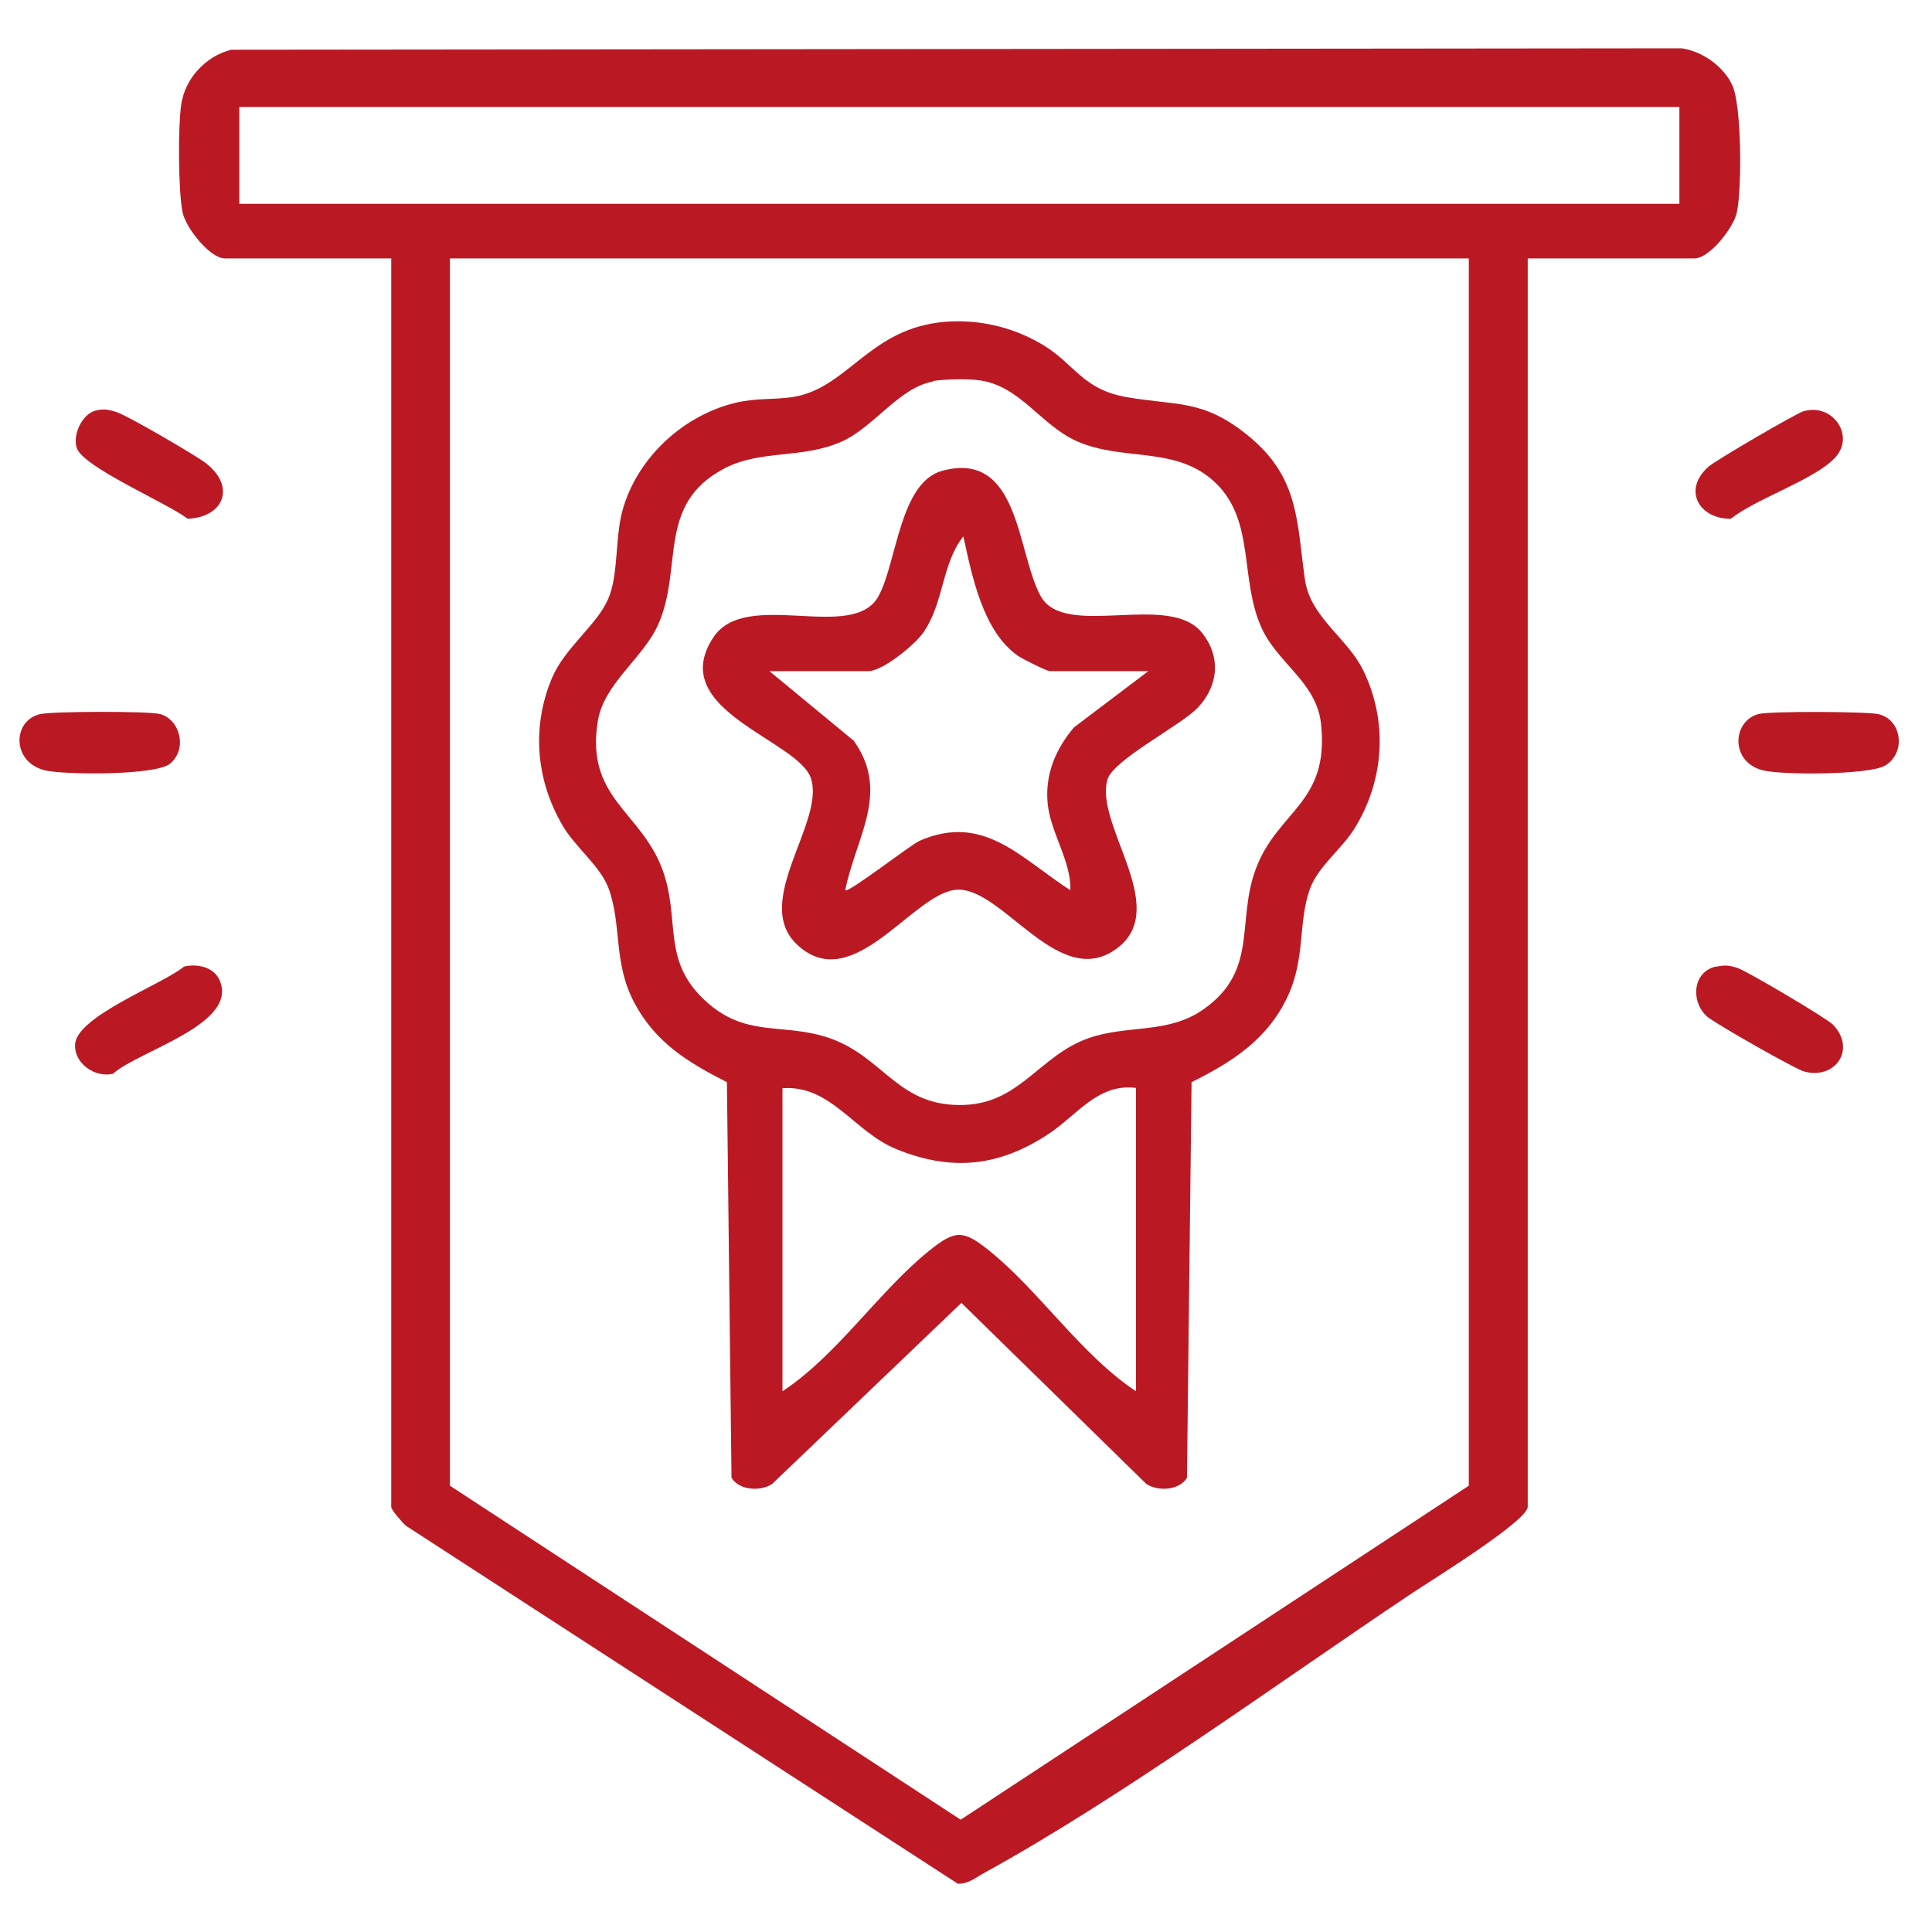
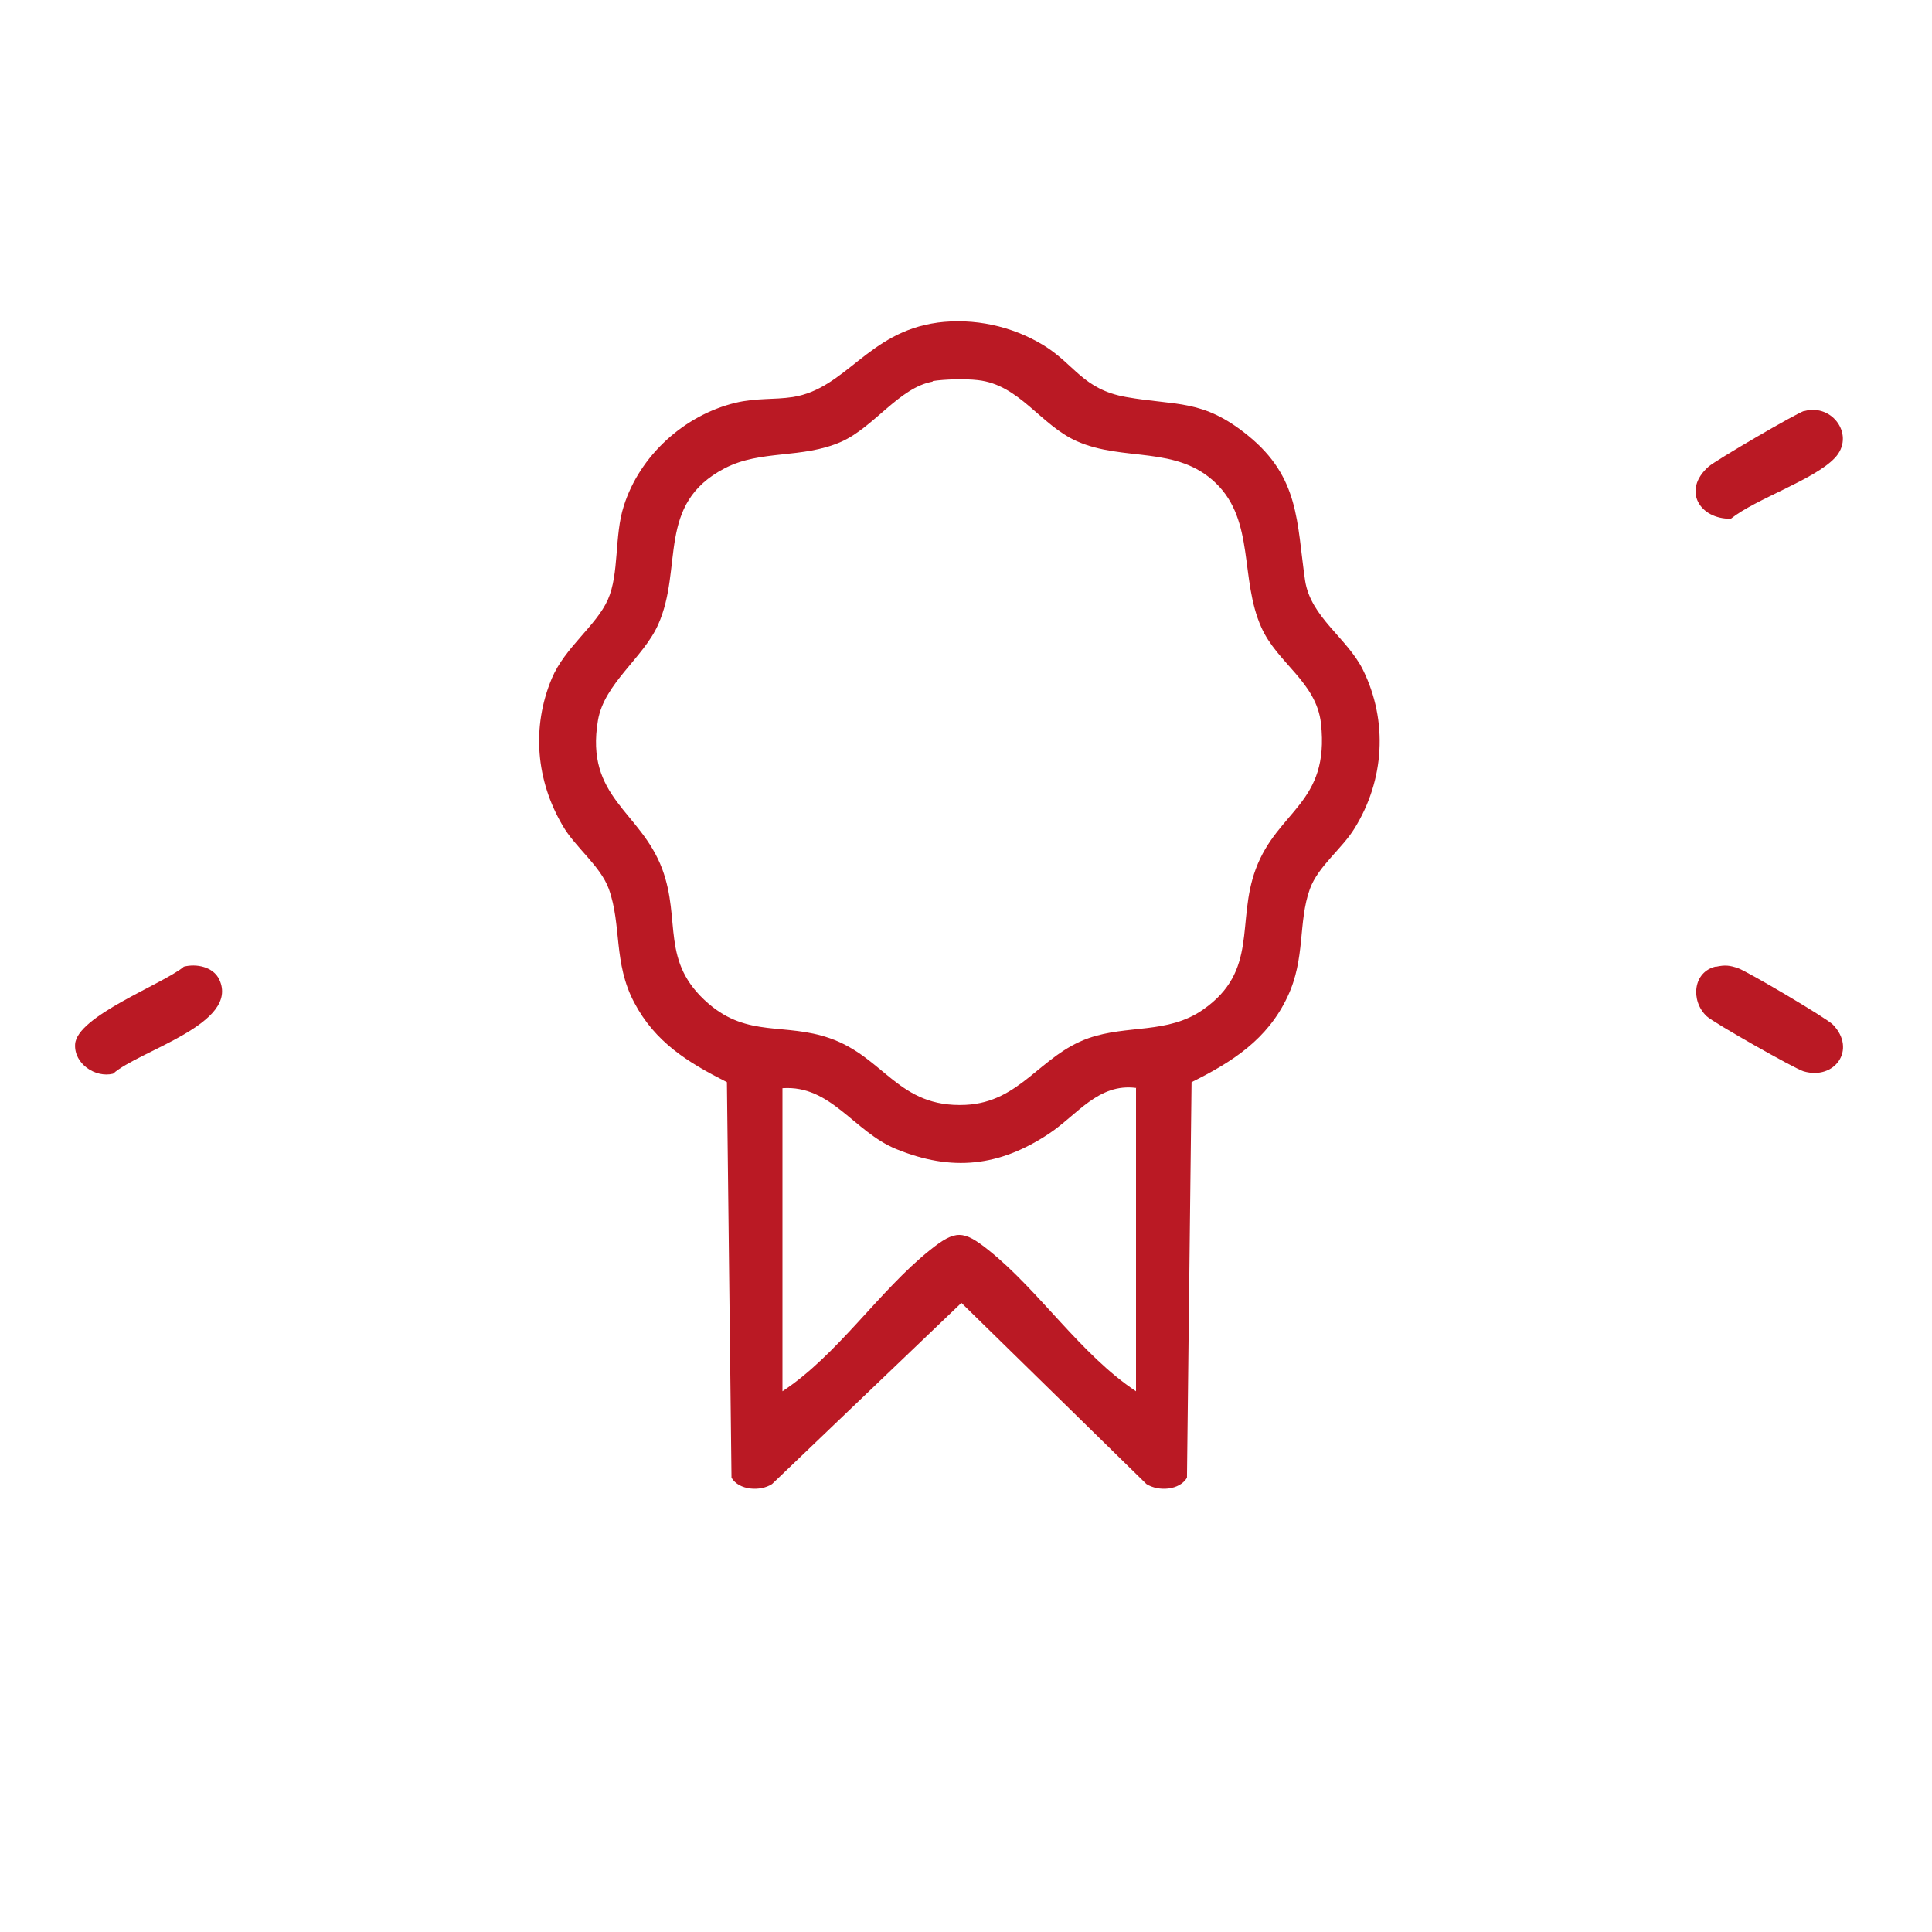
<svg xmlns="http://www.w3.org/2000/svg" id="Calque_1" data-name="Calque 1" viewBox="0 0 80 80">
  <defs>
    <style>
      .cls-1 {
        fill: #ba1924;
      }
    </style>
  </defs>
-   <path class="cls-1" d="M63.26,10.7v51.69c0,.59-4.06,3.09-4.79,3.58-5.46,3.65-12.08,8.49-17.71,11.58-.35.19-.67.47-1.1.45l-22.85-14.82c-.15-.13-.61-.66-.61-.78V10.7h-6.89c-.62,0-1.62-1.27-1.75-1.91-.18-.87-.19-3.53-.06-4.44.15-1.09,1.01-2.02,2.07-2.29l60.06-.06c.86.12,1.76.76,2.11,1.55.38.86.39,4.27.18,5.24-.13.64-1.14,1.91-1.75,1.91h-6.89ZM69.54,4.43H9.91v4.01h59.63v-4.01ZM60.82,10.7H18.63v50.82l21.15,13.83,21.04-13.83V10.7Z" />
-   <path class="cls-1" d="M1.66,29.57c.51-.12,4.54-.13,4.98,0,.83.24,1.13,1.46.39,2.06-.6.48-4.33.46-5.16.27-1.39-.33-1.37-2.06-.21-2.33Z" />
-   <path class="cls-1" d="M72.8,29.57c.44-.13,4.48-.11,4.98,0,.97.22,1.16,1.6.28,2.13-.66.39-4.23.4-5.05.2-1.35-.32-1.31-2.01-.21-2.33Z" />
  <path class="cls-1" d="M7.6,40.03c.53-.14,1.23,0,1.48.53.86,1.84-3.33,2.94-4.4,3.9-.73.18-1.62-.41-1.57-1.22.07-1.16,3.59-2.47,4.49-3.2Z" />
  <path class="cls-1" d="M71.06,40.03c.37-.08.56-.06.91.06.38.13,3.67,2.07,3.93,2.34.99,1.03.07,2.31-1.22,1.93-.37-.11-3.74-2.02-4.01-2.28-.68-.64-.57-1.85.39-2.06Z" />
-   <path class="cls-1" d="M3.93,17.01c.34-.1.59-.05.91.06.46.15,3.22,1.76,3.66,2.09,1.29.98.77,2.26-.73,2.32-.82-.64-4.33-2.13-4.59-2.93-.18-.54.21-1.38.75-1.54Z" />
  <path class="cls-1" d="M74.72,17.02c1.18-.32,2.12,1.04,1.25,1.95s-3.26,1.68-4.3,2.51c-1.29.02-2.03-1.18-.92-2.16.31-.27,3.65-2.22,3.97-2.31Z" />
  <path class="cls-1" d="M38.81,13.36c1.52-.2,3.09.14,4.39.93s1.63,1.83,3.43,2.15c2.09.37,3.17.07,5.04,1.59,2.15,1.74,2.02,3.59,2.37,6,.23,1.53,1.74,2.38,2.4,3.71,1.04,2.12.89,4.56-.35,6.56-.52.85-1.51,1.57-1.85,2.51-.5,1.39-.17,2.87-.93,4.47-.83,1.76-2.28,2.69-3.97,3.53l-.19,16.38c-.31.52-1.18.58-1.68.26l-7.66-7.5-7.84,7.5c-.49.32-1.37.26-1.68-.26l-.19-16.38c-1.62-.82-2.97-1.65-3.84-3.3s-.51-3.19-1.05-4.7c-.35-.96-1.39-1.72-1.91-2.62-1.1-1.87-1.3-4.07-.45-6.1.54-1.28,1.84-2.18,2.32-3.26s.26-2.64.66-3.88c.66-2.09,2.51-3.76,4.62-4.27.88-.21,1.59-.12,2.38-.24,2.21-.35,3.1-2.69,5.99-3.08ZM38.63,15.8c-1.39.24-2.44,1.89-3.79,2.49-1.63.72-3.33.32-4.83,1.1-2.85,1.48-1.7,4.11-2.76,6.48-.62,1.38-2.23,2.43-2.49,3.96-.54,3.2,1.76,3.75,2.66,6.15.8,2.15-.1,3.84,1.92,5.58,1.64,1.41,3.16.78,5.02,1.43,2.27.79,2.83,2.89,5.62,2.76,2.28-.11,3.08-2.05,5.09-2.76,1.62-.57,3.27-.16,4.74-1.18,2.32-1.61,1.37-3.63,2.19-5.83.91-2.44,3.06-2.7,2.7-6.02-.19-1.72-1.81-2.5-2.47-3.98-.9-2.01-.26-4.4-1.88-5.97-1.63-1.58-3.82-.88-5.76-1.74-1.51-.67-2.37-2.34-4.1-2.53-.51-.06-1.37-.04-1.88.04ZM47.05,45.05c-1.57-.21-2.45,1.12-3.61,1.89-2.06,1.37-4.03,1.58-6.33.64-1.76-.72-2.7-2.66-4.71-2.52v12.55c2.29-1.51,4-4.16,6.1-5.84,1.06-.85,1.39-.84,2.44,0,2.1,1.68,3.81,4.32,6.1,5.84v-12.55Z" />
-   <path class="cls-1" d="M49.6,29.3c-.67.72-3.49,2.15-3.74,2.97-.55,1.86,2.56,5.23.48,6.93-2.42,1.97-4.78-2.44-6.7-2.36-1.81.08-4.31,4.45-6.63,2.28-1.89-1.77,1.13-5.02.58-6.86-.48-1.62-6.06-2.83-4.05-5.87,1.36-2.05,5.78.24,6.84-1.71.76-1.39.87-4.72,2.65-5.19,3.2-.85,3.07,3.38,4.06,5.19s5.31-.19,6.68,1.52c.78.97.7,2.16-.15,3.08ZM47.57,27.79h-4.1c-.12,0-1.12-.5-1.3-.62-1.47-1.01-1.92-3.32-2.28-4.96-.9,1.13-.8,2.77-1.67,4-.35.5-1.68,1.58-2.26,1.58h-4.1l3.49,2.88c1.53,2.14.08,4.01-.35,6.19.12.14,2.67-1.86,3.09-2.05,2.66-1.15,4.18.74,6.23,2.05.05-1.18-.83-2.4-.94-3.6s.33-2.24,1.09-3.14l3.08-2.33Z" />
</svg>